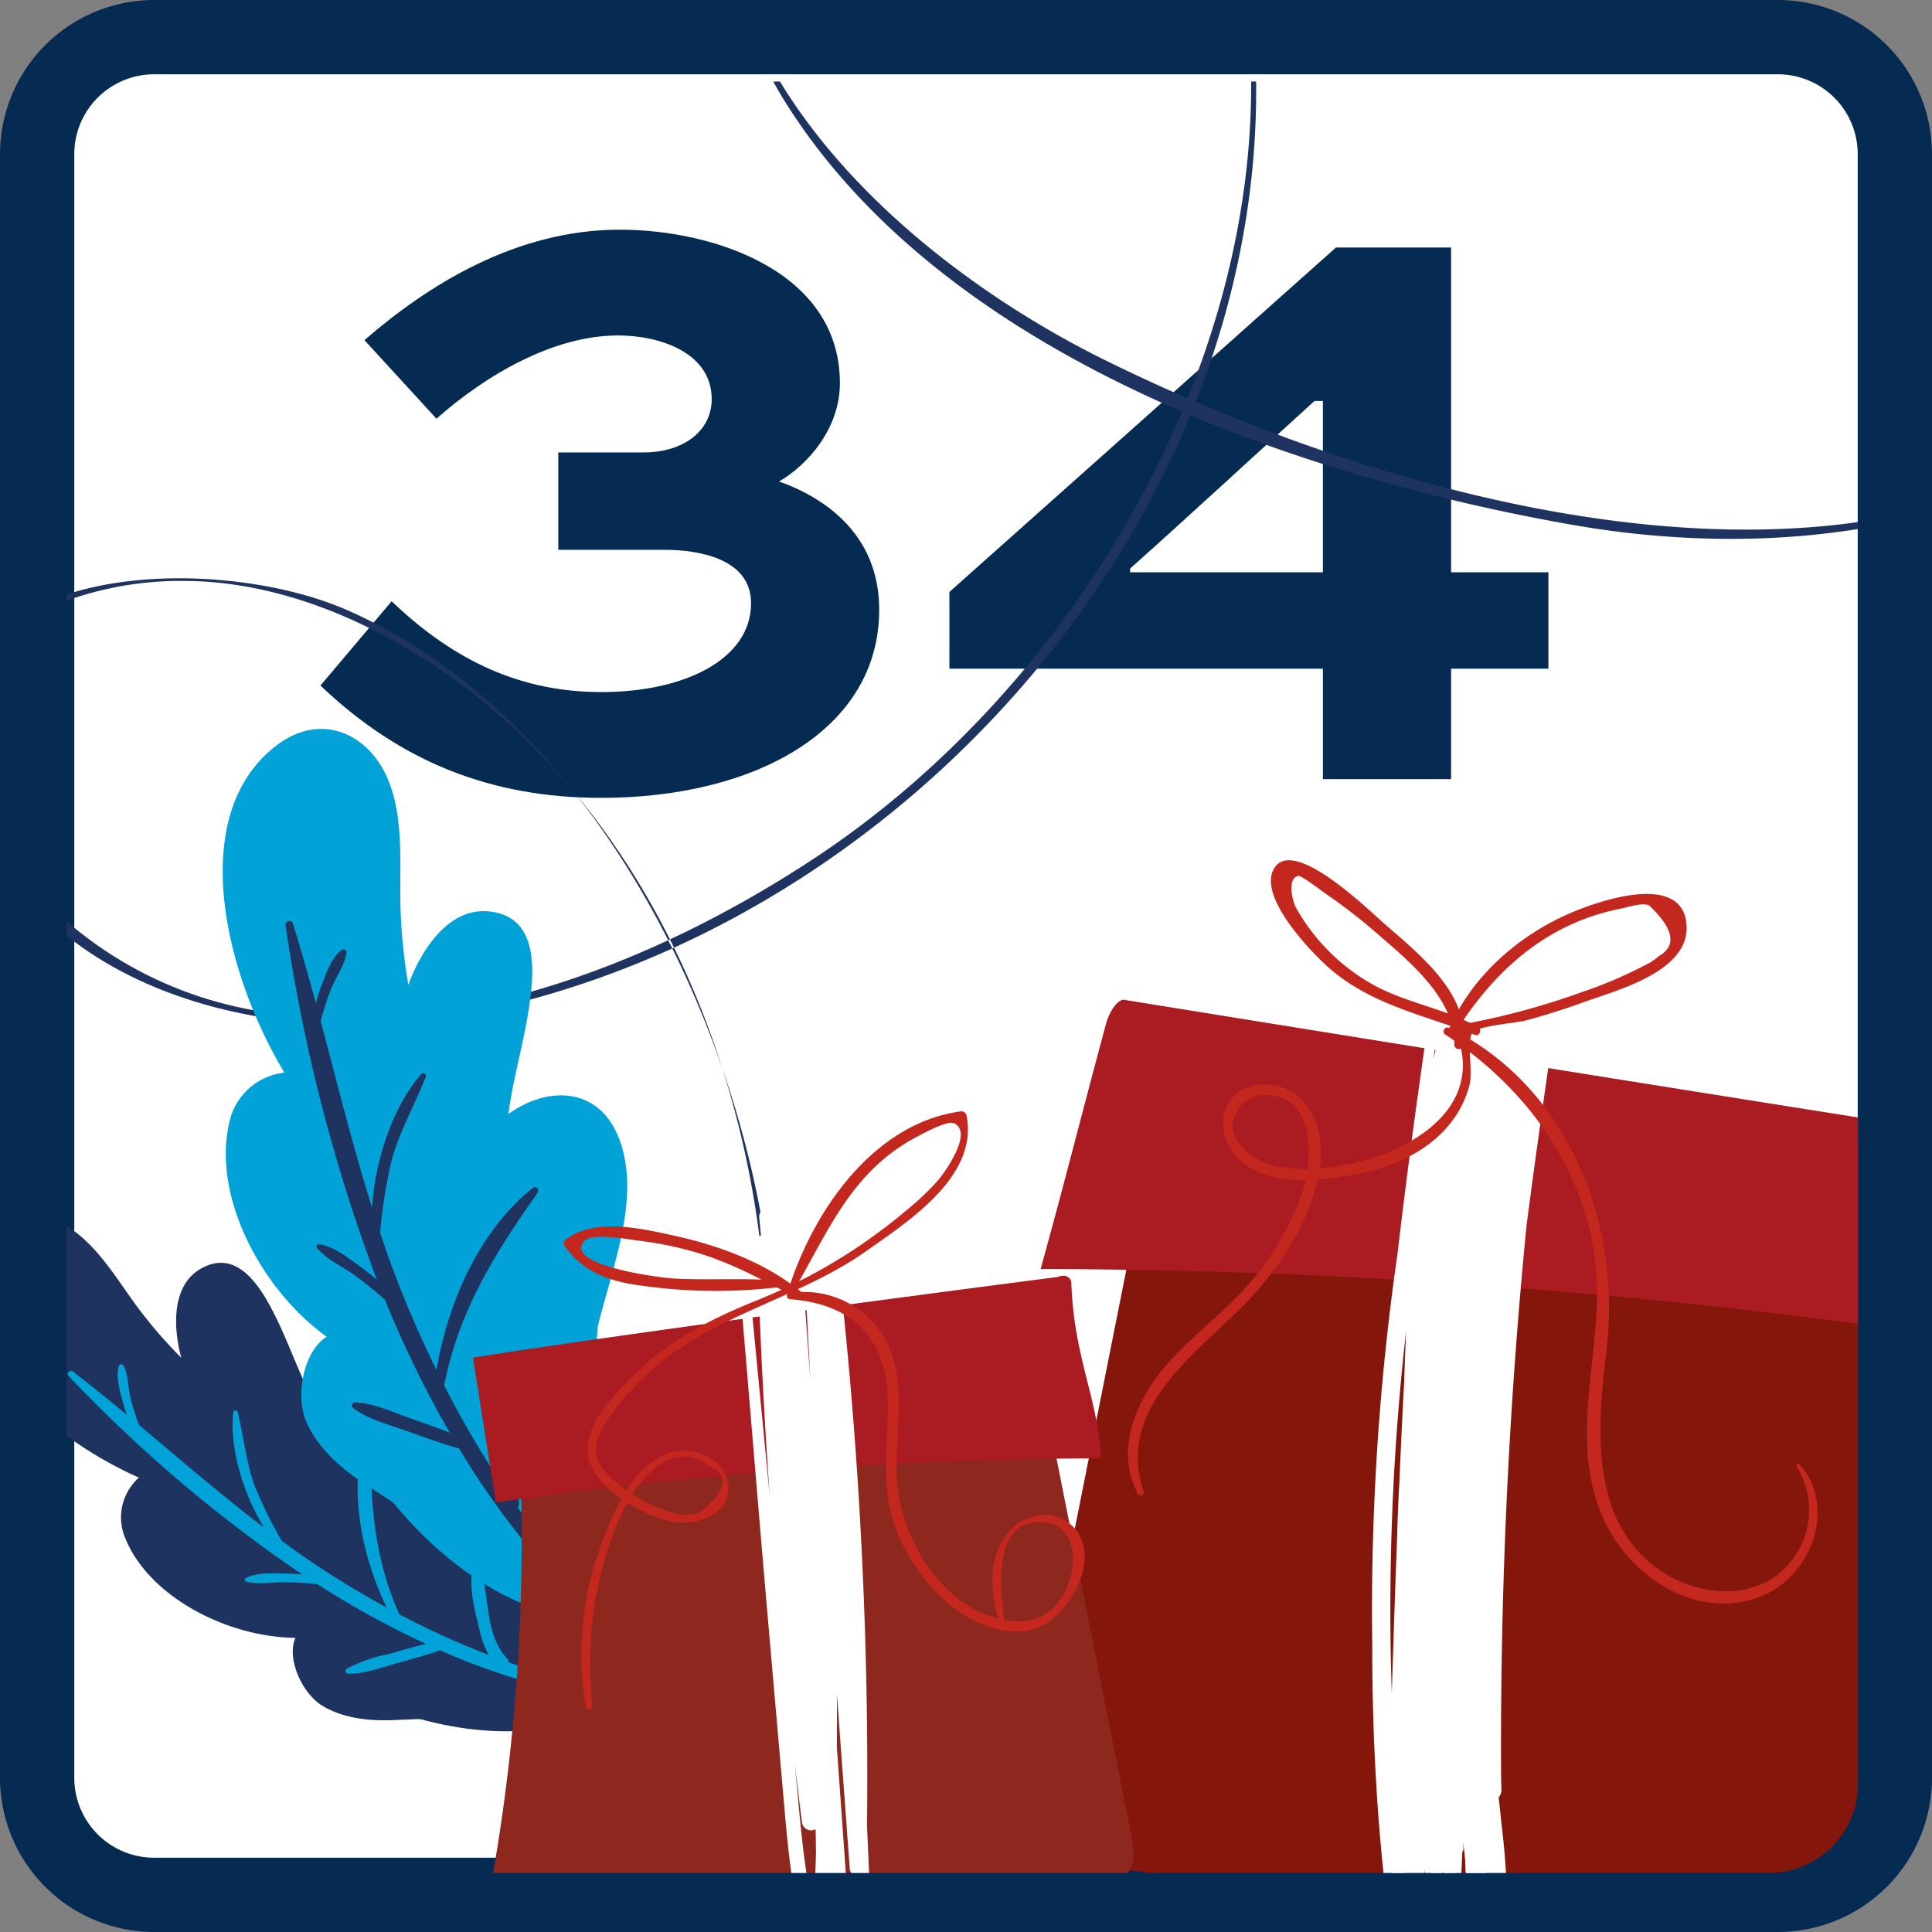
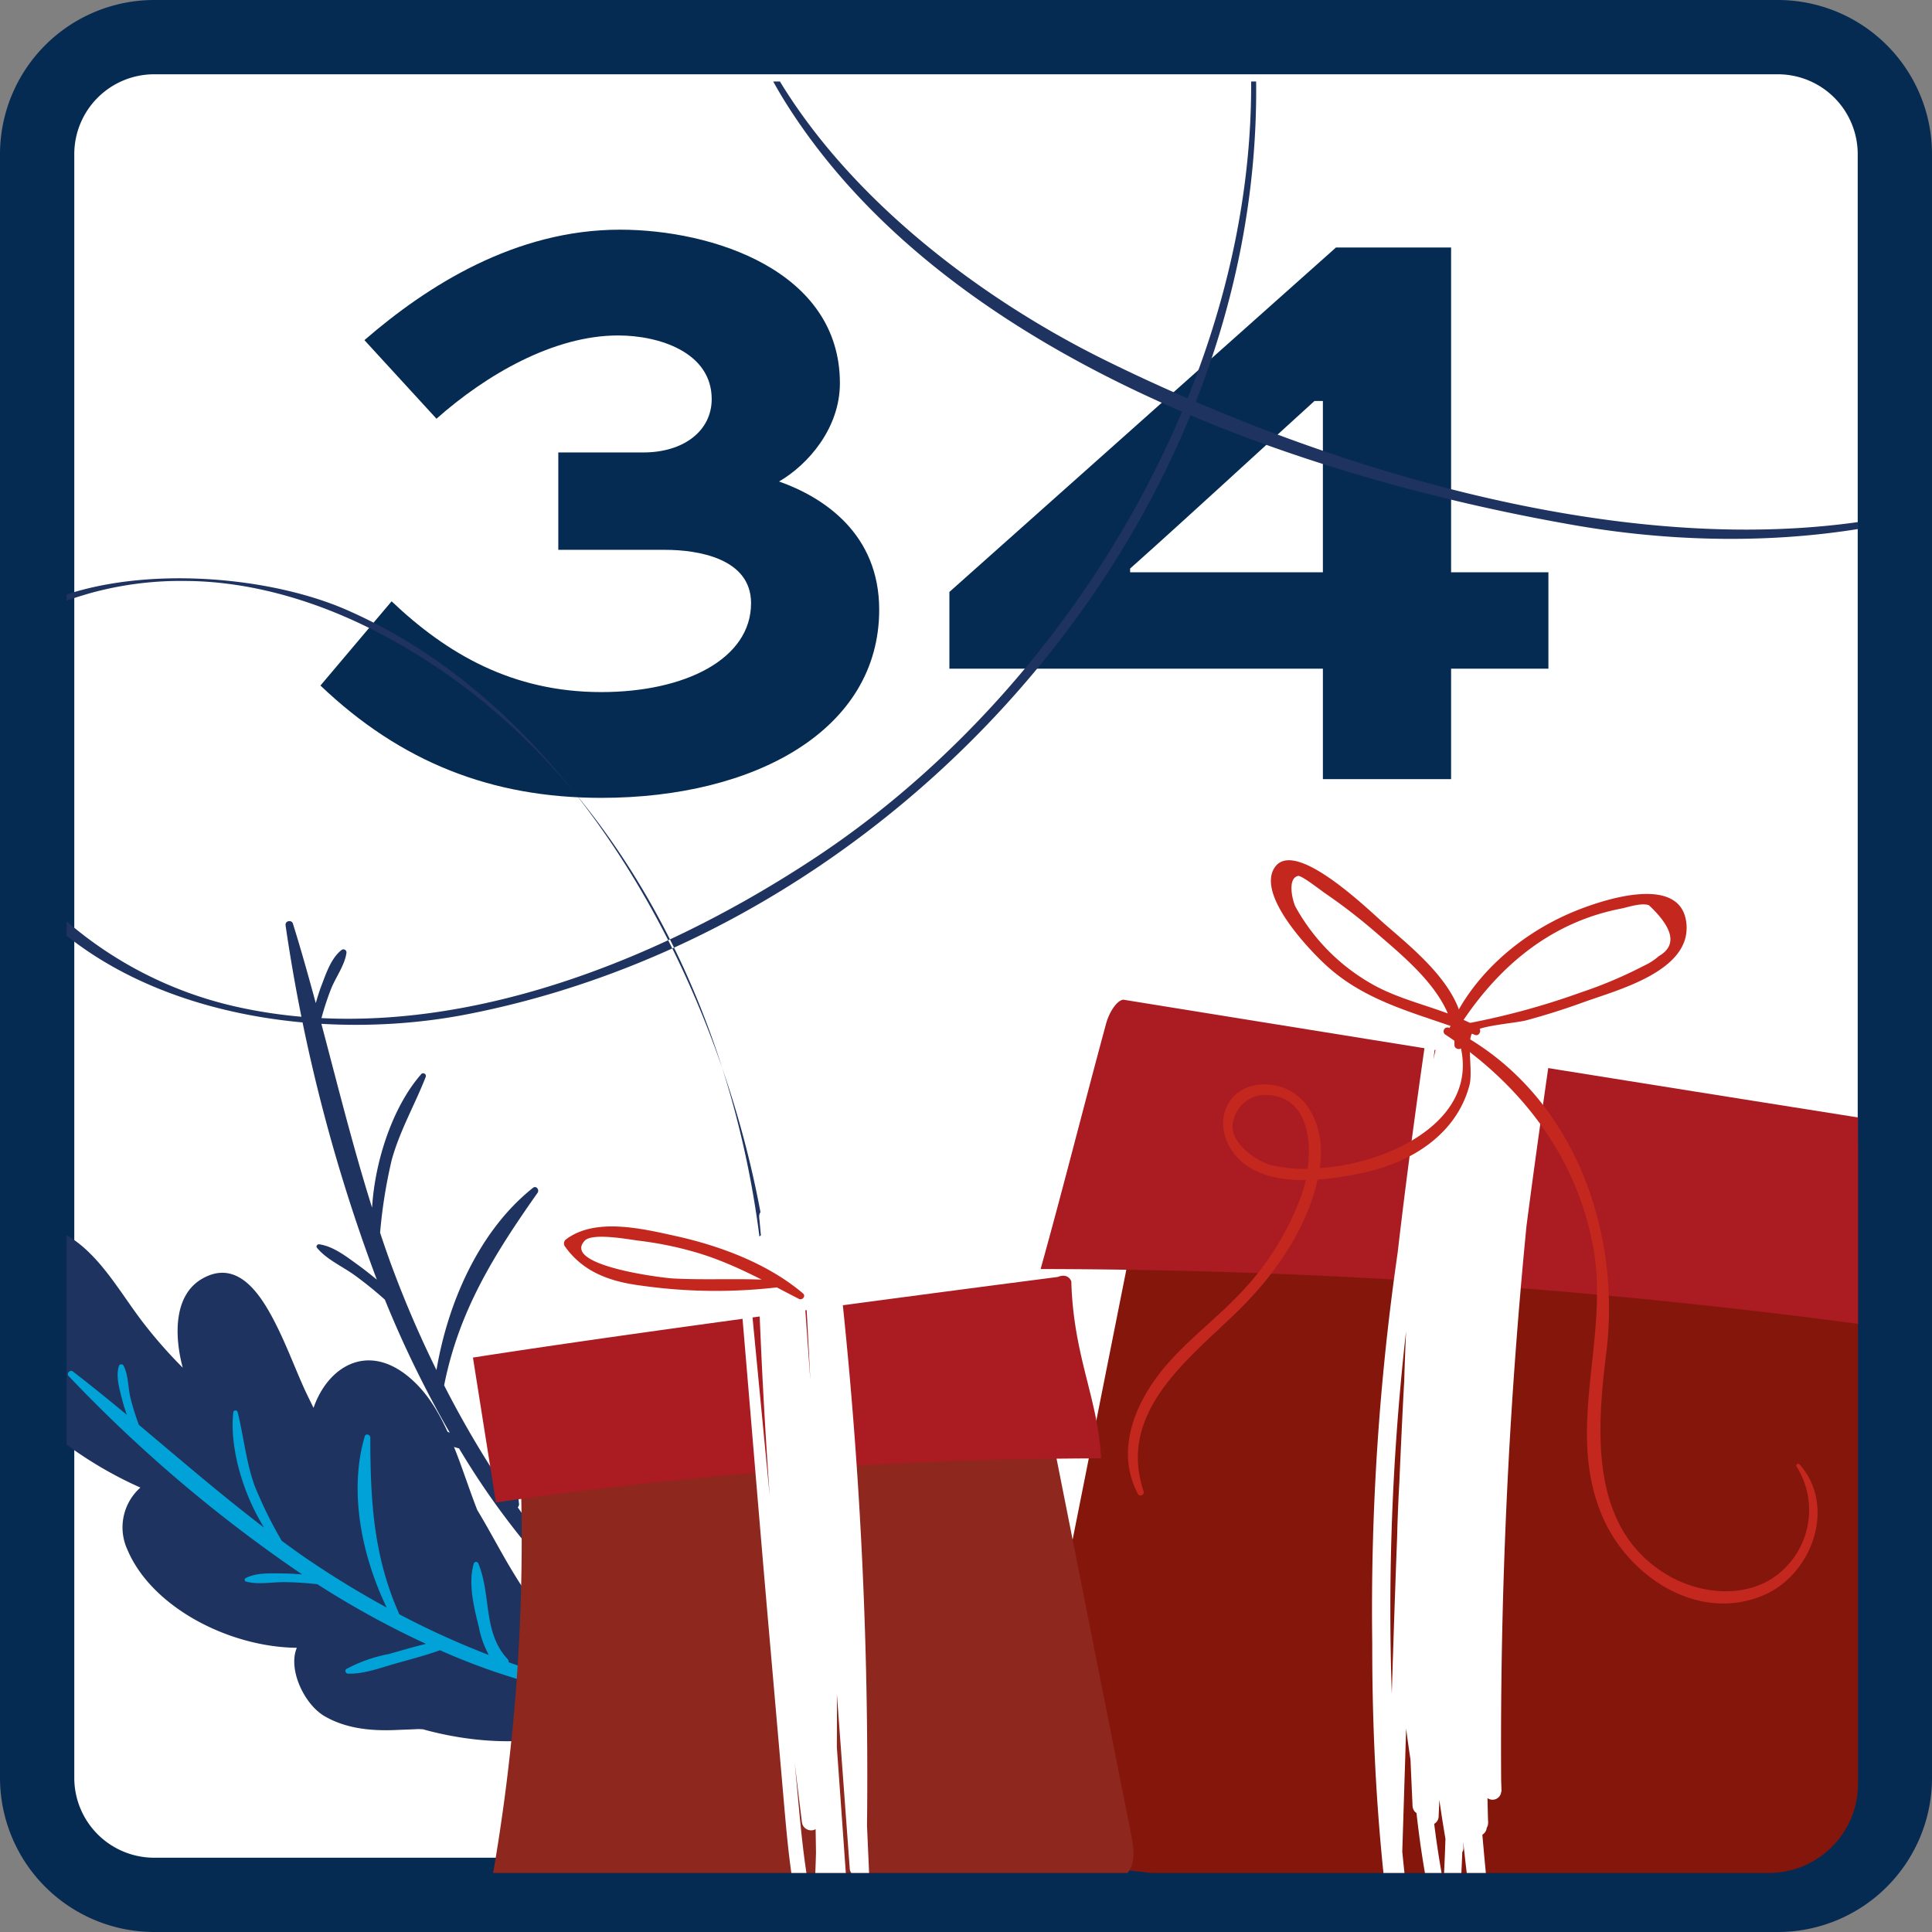
<svg xmlns="http://www.w3.org/2000/svg" width="260.09" height="260.09" viewBox="0 0 260.09 260.09">
  <rect x="0" y="0" width="260.09" height="260.09" fill="#808080" stroke="none" />
  <defs>
    <clipPath id="clip-path">
      <rect id="Rectangle_1304" data-name="Rectangle 1304" width="241.17" height="241.17" rx="12" transform="translate(8.96 10.93)" fill="none" />
    </clipPath>
  </defs>
  <g id="_27" data-name="27" transform="translate(0 0.04)">
    <g id="Group_436">
      <g id="Group_1248" data-name="Group 1248">
        <g id="Group_435">
          <g id="Path_909">
            <path id="Path_3961" data-name="Path 3961" d="M239.35,255.05H20.74A15.744,15.744,0,0,1,5,239.31V20.7A15.744,15.744,0,0,1,20.74,4.96H239.35A15.744,15.744,0,0,1,255.09,20.7h0V239.31a15.744,15.744,0,0,1-15.74,15.74h0" fill="#fff" />
            <path id="Path_3962" data-name="Path 3962" d="M239.35,260.05H20.74A20.771,20.771,0,0,1,0,239.31V20.7A20.771,20.771,0,0,1,20.74-.04H239.35A20.758,20.758,0,0,1,260.09,20.7V239.31a20.758,20.758,0,0,1-20.74,20.74ZM20.74,9.96A10.755,10.755,0,0,0,10,20.7V239.31a10.755,10.755,0,0,0,10.74,10.74H239.35a10.755,10.755,0,0,0,10.74-10.74V20.7A10.755,10.755,0,0,0,239.35,9.96H20.74Z" fill="#062b52" />
          </g>
        </g>
      </g>
    </g>
    <g id="_34" style="mix-blend-mode: normal;isolation: isolate">
      <g id="Group_1246" data-name="Group 1246" style="mix-blend-mode: normal;isolation: isolate">
        <path id="Path_3964" data-name="Path 3964" d="M75.14,60.87H86.61c5.42,0,9.2-2.9,9.2-7.18,0-6.3-7.06-8.57-12.6-8.57-8.69,0-17.77,5.29-24.45,11.21l-9.7-10.58c8.44-7.31,20.29-14.87,34.4-14.87,12.47,0,29.61,5.54,29.61,20.67,0,6.05-4.28,10.96-8.19,13.23,6.05,2.14,13.48,7.06,13.48,17.26,0,16.13-16.63,25.33-37.42,25.33-14.74,0-26.96-4.79-37.8-15.12l9.58-11.34c7.43,7.06,16.25,12.22,28.23,12.22,11.21,0,20.16-4.41,20.16-11.97,0-6.05-7.18-7.18-11.59-7.18H75.16V60.88Z" fill="#062b52" />
        <path id="Path_3965" data-name="Path 3965" d="M208.45,89.98h-13.1v14.87H178.09V89.98H127.81V79.65l52.04-46.37h15.5V77h13.1V89.98ZM152.13,77h25.96V53.94h-1.13c-8.06,7.31-16.76,15.37-24.82,22.56V77Z" fill="#062b52" />
      </g>
    </g>
    <g id="Group_552">
      <g id="Group_1247" data-name="Group 1247" clip-path="url(#clip-path)">
        <g id="Group_551">
          <g id="Path_1248">
            <path id="Path_3966" data-name="Path 3966" d="M84.69,246.38c18.18-24.34,23.25-54.79,17.47-84.36-6.1-31.21-25.05-66.6-55.46-79.94-18.79-8.25-59.99-6.6-51.32,23.56,8.16,28.4,42.15,35.8,67.48,30.87,68.09-13.25,122.43-85.37,101.83-154.78-5.96-20.08-25.92-46.57-49.85-34.92-25.3,12.31-21.5,47.2-9.05,67.01,21.3,33.88,68.48,50.25,106.04,56.82,35.29,6.17,75.53-2.22,93.03-36.61a.559.559,0,1,0-1-.5c-30.2,57.7-108.58,37.86-155.08,14.92-26.35-13-56.61-39.59-51.47-72.55,2.28-14.64,12.37-30.27,28.72-30.58,15.49-.29,27.03,13.2,33.26,25.92C184.46,22.65,154.28,85.85,110,115.26c-22.05,14.64-51.4,26.25-78.22,20.22A52.5,52.5,0,0,1,8.3,123.4a48.723,48.723,0,0,1-7.08-8.29C-5,106.01-3.37,104.91.08,94.32,3.51,83.82,2.63,82.6,12.01,79.85a45.56,45.56,0,0,1,12.93-1.68c8.79.04,17.59,2.68,25.38,6.64,54.75,27.83,68.85,114.11,33.93,161.16-.24.32.22.74.46.42" fill="#1e335f" />
          </g>
          <g id="Path_1249">
-             <path id="Path_3967" data-name="Path 3967" d="M82.34,228.83a1.326,1.326,0,0,0-.2-1.34c-4.95-5.64-9.45-10.89-13.36-17.35-1.62-2.68-3.09-5.53-4.73-8.24-2.21-5.61-3.95-12.68-8.13-16.91-6.04-6.12-11.9-2.68-13.91,3.16-.47-.96-.95-1.91-1.39-2.9-1.28-2.89-2.39-5.86-3.84-8.67-1.9-3.7-5.01-8.57-9.79-5.8-3.88,2.25-3.7,7.82-2.59,11.96a62.752,62.752,0,0,1-5.38-6.13c-2.83-3.68-5.37-8.34-9.26-11.08-4.83-3.4-10.95-2.52-12.97,3.54-4,12,9.27,24.21,21.91,29.81a7.169,7.169,0,0,0-1.74,8.38c3.26,7.72,13.66,13.1,22.8,13.19-1.22,2.87.97,7.58,3.71,9.19,2.95,1.73,6.44,2.03,9.79,1.87.84-.04,1.83-.06,2.84-.12.21,0,.42.03.63.03,7.96,2.21,18.03,2.62,25.23-1.86a.749.749,0,0,0,.36-.72" fill="#1e335f" />
+             <path id="Path_3967" data-name="Path 3967" d="M82.34,228.83c-4.95-5.64-9.45-10.89-13.36-17.35-1.62-2.68-3.09-5.53-4.73-8.24-2.21-5.61-3.95-12.68-8.13-16.91-6.04-6.12-11.9-2.68-13.91,3.16-.47-.96-.95-1.91-1.39-2.9-1.28-2.89-2.39-5.86-3.84-8.67-1.9-3.7-5.01-8.57-9.79-5.8-3.88,2.25-3.7,7.82-2.59,11.96a62.752,62.752,0,0,1-5.38-6.13c-2.83-3.68-5.37-8.34-9.26-11.08-4.83-3.4-10.95-2.52-12.97,3.54-4,12,9.27,24.21,21.91,29.81a7.169,7.169,0,0,0-1.74,8.38c3.26,7.72,13.66,13.1,22.8,13.19-1.22,2.87.97,7.58,3.71,9.19,2.95,1.73,6.44,2.03,9.79,1.87.84-.04,1.83-.06,2.84-.12.21,0,.42.03.63.03,7.96,2.21,18.03,2.62,25.23-1.86a.749.749,0,0,0,.36-.72" fill="#1e335f" />
          </g>
          <g id="Path_1250">
            <path id="Path_3968" data-name="Path 3968" d="M9.24,185.21a192.218,192.218,0,0,0,31.43,26.7c-.89-.07-1.78-.12-2.67-.13-1.6-.01-3.48-.12-4.92.62a.259.259,0,0,0,.02.47c1.65.45,3.48.07,5.18.08a43.915,43.915,0,0,1,4.44.28,121.316,121.316,0,0,0,14.62,8.03c-1.69.41-3.38.92-5.05,1.38a19.89,19.89,0,0,0-5.66,2c-.27.17-.09.62.2.63,2.17.08,4.45-.81,6.53-1.39,1.96-.55,3.95-1.07,5.87-1.76a87.759,87.759,0,0,0,21.07,6.37c.66.11.92-1.01.25-1.17a113.283,113.283,0,0,1-12.09-3.59.481.481,0,0,0-.13-.43c-3.35-3.56-2.18-8.7-3.95-12.9a.33.33,0,0,0-.43-.15.375.375,0,0,0-.16.17c-.81,2.69.02,5.95.68,8.59a12.553,12.553,0,0,0,1.34,3.75,112.662,112.662,0,0,1-12.05-5.48c-3.47-7.79-3.9-15.22-3.91-23.79,0-.4-.62-.61-.75-.16-2.17,7.39-.41,16.04,2.95,23.04q-5.505-3-10.69-6.53c-1.16-.79-2.3-1.62-3.43-2.45a57.012,57.012,0,0,1-3.66-7.44c-1.16-3.24-1.45-6.56-2.27-9.86a.313.313,0,0,0-.35-.25.3.3,0,0,0-.25.28c-.51,4.78,1.33,10.95,4.15,15.49-5.78-4.41-11.28-9.16-16.85-13.83a32.133,32.133,0,0,1-1.15-3.69c-.32-1.38-.27-3.02-.91-4.28a.349.349,0,0,0-.63.03c-.47,1.46.12,3.27.48,4.71.16.64.37,1.26.59,1.88-2.39-1.98-4.8-3.94-7.27-5.84-.37-.29-.91.27-.57.62" fill="#00a2d7" />
          </g>
          <g id="Path_1251">
-             <path id="Path_3969" data-name="Path 3969" d="M79.76,217.45a1.588,1.588,0,0,0,.73-1.45c-.95-8.92-1.72-17.15-1.08-26.15.27-3.73.79-7.52,1.06-11.3,1.71-7,4.88-15.1,3.72-22.11-1.68-10.14-9.77-10.82-15.76-6.5.2-1.26.39-2.52.64-3.78.75-3.7,1.7-7.37,2.23-11.11.69-4.93,1.01-11.81-5.56-12.4-5.34-.48-8.99,5.08-10.77,9.89a75.107,75.107,0,0,1-1.03-9.69c-.23-5.55.51-11.84-1.41-17.2-2.37-6.65-8.95-10.01-15.1-5.49-12.17,8.96-7.63,30.02.85,44.2a8.543,8.543,0,0,0-7.47,6.98c-2.14,9.78,4.31,22.19,13.17,28.58-3.17,1.96-4.27,8.07-2.71,11.53,1.68,3.72,4.89,6.42,8.27,8.57.85.54,1.83,1.2,2.86,1.84.2.15.4.31.6.46,6.24,7.64,15.79,14.98,25.91,15.56a.891.891,0,0,0,.85-.45" fill="#00a2d7" />
-           </g>
+             </g>
          <g id="Path_1252">
            <path id="Path_3970" data-name="Path 3970" d="M38.44,124.51a229.242,229.242,0,0,0,12.29,47.72c-.82-.68-1.66-1.34-2.52-1.97-1.56-1.12-3.32-2.52-5.24-2.79-.24-.03-.48.26-.3.47,1.3,1.57,3.34,2.46,5,3.64a51.208,51.208,0,0,1,4.14,3.34,145.274,145.274,0,0,0,8.74,17.91c-1.94-.77-3.93-1.43-5.88-2.14-2.21-.8-4.55-1.86-6.91-1.95a.428.428,0,0,0-.24.75c2.06,1.58,4.9,2.28,7.33,3.14,2.3.81,4.6,1.68,6.95,2.32a104.79,104.79,0,0,0,16.18,20.73c.57.56,1.59-.35,1.05-.96a134.83,134.83,0,0,1-9.33-11.84.6.6,0,0,0,.17-.51c-.81-5.79,3.86-10,5.03-15.32a.385.385,0,0,0-.32-.44.375.375,0,0,0-.27.06c-2.64,2.07-4.08,5.83-5.26,8.86a14.674,14.674,0,0,0-1.27,4.58,135.924,135.924,0,0,1-7.99-13.65c1.98-9.99,6.68-17.55,12.58-25.92.28-.4-.18-1.02-.62-.67-7.21,5.73-11.45,15.38-12.99,24.53a146.247,146.247,0,0,1-5.93-13.74c-.59-1.58-1.13-3.16-1.66-4.75a67.5,67.5,0,0,1,1.56-9.78c1.09-3.96,3.1-7.41,4.58-11.19a.362.362,0,0,0-.21-.47.355.355,0,0,0-.39.09c-3.8,4.31-6.24,11.61-6.62,17.98-2.61-8.29-4.69-16.72-6.92-25.11a37.592,37.592,0,0,1,1.42-4.4c.64-1.57,1.82-3.13,2.05-4.8a.406.406,0,0,0-.35-.46.39.39,0,0,0-.28.06c-1.46,1.11-2.14,3.27-2.78,4.93-.28.74-.5,1.49-.72,2.24-.97-3.58-1.97-7.16-3.08-10.71-.17-.54-1.07-.37-.98.21" fill="#1e335f" />
          </g>
          <g id="Path_1253">
            <path id="Path_3971" data-name="Path 3971" d="M252.9,154.26a364.286,364.286,0,0,0,6.81,108.48q-56.64-4.995-113.05-11.6c-3-.35-6.33-.87-8.12-2.89-1.77-2-1.36-4.75-.87-7.2q8.85-44.475,17.7-88.96a5.458,5.458,0,0,1,1.31-3.04c1.21-1.18,3.28-1.42,5.15-1.56a304.684,304.684,0,0,1,89.72,6.75" fill="#85160c" />
          </g>
          <g id="Path_1254">
            <path id="Path_3972" data-name="Path 3972" d="M151.28,134.54c-.77-.01-1.9,1.44-2.4,3.31-3,11.09-5.75,22.02-8.79,32.95a843.388,843.388,0,0,1,116.24,8.23q2.145-13.5,4.29-26.99c-36.17-5.65-109.33-17.49-109.33-17.49" fill="#aa1b22" />
          </g>
          <g id="Path_1255">
            <path id="Path_3973" data-name="Path 3973" d="M69.24,184.32a264.071,264.071,0,0,1-4.91,78.41q40.83-3.6,81.49-8.38c2.17-.25,4.57-.62,5.85-2.09s.98-3.44.63-5.21q-6.375-32.145-12.76-64.31a3.937,3.937,0,0,0-.94-2.19c-.88-.86-2.36-1.03-3.71-1.13a218.955,218.955,0,0,0-64.67,4.88" fill="#8e271e" />
          </g>
          <g id="Path_1256">
            <path id="Path_3974" data-name="Path 3974" d="M142.39,171.87c1.47-.6,1.83.6,1.83.6.3,10.18,3.59,15.66,4.01,23.82a572.493,572.493,0,0,0-81.47,5.94l-3.09-19.51c26.07-4.08,78.71-10.85,78.71-10.85" fill="#aa1b22" />
          </g>
          <g id="Path_1257">
            <path id="Path_3975" data-name="Path 3975" d="M99.11,167.54c1.44,16.61,2.78,33.22,4.22,49.83l2.14,24.52c.62,7.16,1.21,14.3,3.56,21.13a1.045,1.045,0,0,0,2.04-.28c3.4-31.26-3.25-62.37-3.15-93.63h-2.11c1.97,28.01,3.87,56.03,5.85,84.05h2.29l-7.65-79.8-2.25.3a523.3,523.3,0,0,1,5.8,75.64h2.28a497.468,497.468,0,0,0-7.96-82.41c-.23-1.27-2.28-.97-2.24.3q1.1,39.165,6.03,78.08c.18,1.41,2.32,1.51,2.28,0q-1.035-40.83-5.76-81.42c-.17-1.43-2.41-1.47-2.27,0q3.96,42.705,7.92,85.4a1.131,1.131,0,0,0,2.26,0c.96-29.33-.7-58.64-2.41-87.91h-2.24q3.33,45.045,6.65,90.1a1.12,1.12,0,0,0,2.24,0,610.913,610.913,0,0,0-4.12-84.34c-.17-1.39-2.32-1.47-2.25,0q2.265,42.99,4.53,85.96c.08,1.44,2.31,1.45,2.25,0-.61-13.94-1.2-27.88-2.07-41.81-.07-1.11-1.77-1.13-1.74,0,.34,13.94.96,27.87,1.56,41.81h2.25q-2.265-42.99-4.53-85.96h-2.25a611.073,611.073,0,0,1,4.13,84.34h2.24q-3.33-45.06-6.65-90.1c-.1-1.43-2.33-1.45-2.24,0,1.7,29.27,3.35,58.58,2.38,87.91h2.26l-7.91-85.4H102.2q4.71,40.56,5.75,81.42h2.28q-4.92-38.865-6.03-78.08l-2.24.3a493.663,493.663,0,0,1,7.89,81.82,1.136,1.136,0,0,0,2.27,0,527.5,527.5,0,0,0-5.87-76.25c-.19-1.26-2.37-.98-2.25.3l7.65,79.8c.14,1.45,2.39,1.49,2.29,0-1.98-28.01-4.05-56.03-6.04-84.05a1.056,1.056,0,0,0-2.11,0c-.09,31.26,6.56,62.36,3.18,93.63l2.04-.27c-2.47-7.16-3.04-14.67-3.74-22.16l-2.28-24.52c-1.5-16.09-3.1-32.16-4.61-48.25-.08-.82-1.37-.83-1.29,0" fill="#fff" />
          </g>
          <g id="Path_1258">
            <path id="Path_3976" data-name="Path 3976" d="M193.72,127.65c-6.26,42.28-12.1,85.12-7.1,127.86a.98.98,0,1,0,1.96,0c.68-21.24,1.28-42.49,2.22-63.72.86-19.3,2.75-39.04,12.14-56.3-.61-.26-1.23-.52-1.84-.78-6.6,37.69-13.18,76.16-6.24,114.31.22,1.22,2.19.93,2.15-.29q-1.02-30.5-2.05-61c-.55-16.3-4.02-37.45,7.83-50.74-.61-.26-1.23-.51-1.85-.77-4.22,41.52-17.79,83.72-7.08,125.36.33,1.31,2.12.92,2.23-.3,3.65-39.62-4.65-79.52,1.53-119l-2.23-.3q-1.44,48.81-2.92,97.63h2.37q.315-26.5.62-53c.1-8.55.15-17.1.31-25.65.15-8.36.73-16.79,4.5-24.4l-2.15-.91c-7.26,35.81-14.49,72.8-6.78,109.18.29,1.36,2.28.98,2.33-.32.87-19.56,1.68-39.11,2.62-58.67.86-18.07,2.38-36.53,10.68-52.92l-2.14-.58c-.19,38.04-9.6,75.45-8.41,113.55a1.176,1.176,0,0,0,2.35,0c4.58-40.57-9.91-85.6,12.11-122.94l-2.02-.85a732.056,732.056,0,0,0-9.07,119.02h2.35c-1.3-35.75-2.48-72.16,7.69-106.87l-2.2-.61c-5.36,37-10.72,74.17-9.67,111.66h2.39a300.643,300.643,0,0,1,5.23-106.87c-.77-.1-1.53-.21-2.3-.31.45,31.78-9.98,63-5.64,94.82.19,1.39,2.29.96,2.35-.32q1.065-24.54,2.11-49.09c.68-15.71,1.48-31.5,6.27-46.6-.77-.21-1.55-.43-2.32-.64a699.094,699.094,0,0,0-8.32,109.67,1.211,1.211,0,0,0,2.42,0c.93-40.16-7.87-82.09,6.64-120.8l-2.29-.63c-6.33,43.44-12.55,87.47-6.56,131.32.19,1.37,2.57,1.06,2.43-.33a513.162,513.162,0,0,1,1.35-117.12c.18-1.38-2.13-1.68-2.43-.33a403.407,403.407,0,0,0-9.13,104.98h2.5c-1.6-35.55-3.12-71.51,4.32-106.56.33-1.56-2.02-2.23-2.41-.66a335.7,335.7,0,0,0-6.71,126.71c.22,1.59,2.62.91,2.41-.66a332.2,332.2,0,0,1,6.71-125.38l-2.41-.66c-7.48,35.27-6.02,71.44-4.41,107.22.07,1.6,2.57,1.61,2.5,0a400.083,400.083,0,0,1,9.01-104.32l-2.43-.33a513.734,513.734,0,0,0-1.35,117.12l2.43-.33c-5.93-43.37.25-87.06,6.46-130.03a1.188,1.188,0,0,0-2.29-.63c-14.56,38.94-5.75,81.04-6.78,121.43h2.42a704.346,704.346,0,0,1,8.22-109.03,1.2,1.2,0,1,0-2.32-.64c-4.69,14.82-5.61,30.33-6.29,45.75q-1.095,25.29-2.17,50.57l2.35-.32c-4.32-31.55,6.11-62.65,5.68-94.18a1.168,1.168,0,0,0-1.22-1.13,1.182,1.182,0,0,0-1.08.82,301.637,301.637,0,0,0-5.36,107.5c.19,1.47,2.44,1.58,2.39,0-1.09-37.27,4.12-74.27,9.47-111.06a1.14,1.14,0,1,0-2.2-.6c-10.25,34.88-9.14,71.52-7.84,107.47a1.171,1.171,0,0,0,2.34,0,712.677,712.677,0,0,1,8.85-118.43,1.11,1.11,0,0,0-2.02-.85c-22.44,37.7-7.9,83.03-12.55,124.05h2.34c-1.18-38.09,8.12-75.51,8.36-113.55a1.168,1.168,0,0,0-1.19-1.13,1.149,1.149,0,0,0-.95.55c-8.09,15.91-9.98,33.73-10.9,51.32-1.08,20.47-1.87,40.96-2.79,61.43.78-.1,1.56-.21,2.33-.31-7.59-35.95-.42-72.54,6.76-107.93.25-1.23-1.52-2.17-2.15-.91-3.24,6.53-4.35,13.6-4.69,20.82-.43,9.07-.31,18.18-.42,27.26q-.33,28.08-.67,56.16a1.186,1.186,0,0,0,2.37,0q1.44-48.81,2.82-97.63c.04-1.25-2.03-1.59-2.23-.3-6.22,39.7,2.05,79.77-1.61,119.6l2.23-.3c-10.63-41.32,2.85-83.51,7.05-124.75a1.093,1.093,0,0,0-1.11-1.07,1.064,1.064,0,0,0-.73.3c-11.44,12.83-9.17,31.72-8.64,47.58q1.095,32.85,2.2,65.69l2.15-.29c-6.87-37.67-.44-75.96,6.07-113.19.18-1.05-1.26-1.85-1.84-.78-9.1,16.75-11.33,35.81-12.27,54.57-1.11,22.13-1.65,44.31-2.32,66.47h1.97c-5.05-42.65.81-85.4,6.39-127.69.09-.71-1.15-.88-1.26-.17" fill="#fff" />
          </g>
          <g id="Path_1259">
-             <path id="Path_3977" data-name="Path 3977" d="M191.52,237.51c.05-2.05.13-4.08.3-6.12h-1.29c.84,6.28,2.26,12.51,3.46,18.73.58,3,.38,9.14,4.44,9.44a.963.963,0,0,0,.95-.95q-.315-14.8-1.02-29.61h-2.05a174.979,174.979,0,0,0,4.18,23.72,1.158,1.158,0,0,0,1.45.76,1.18,1.18,0,0,0,.82-1.07,107.285,107.285,0,0,0-2.82-18.95c-.37-1.54-2.5-.84-2.3.64q1.38,10.125,2.75,20.25c.18,1.35,2.45,1.03,2.38-.32a183.723,183.723,0,0,0-2.6-22.8c-.25-1.38-2.43-1.03-2.42.33q.12,12.9.26,25.79a1.242,1.242,0,0,0,1.28,1.21,1.256,1.256,0,0,0,1.16-.88c1.56-4.65-.25-9.75-1.17-14.38q-1.845-9.315-3.69-18.62c-.28-1.42-2.45-1.04-2.47.33q-.3,17.31-.62,34.62a1.3,1.3,0,0,0,2.54.34c1.04-4.64.21-9.17-.45-13.8l-2.37-16.62c-.21-1.47-2.66-1.12-2.59.35a157.733,157.733,0,0,1-.62,23.31h2.64q-.795-11.34-1.57-22.69a1.326,1.326,0,0,0-2.65,0q0,10.905.02,21.79c0,1.44,2.38,1.88,2.61.35.89-6-2.31-13.79,2.44-18.68,1-1.03-.46-2.36-1.53-1.53-6.17,4.82-2.51,12.98-3.47,19.5l2.61.35q0-10.89-.03-21.79h-2.65l1.58,22.69a1.325,1.325,0,0,0,2.65,0,156.409,156.409,0,0,0,.61-23.31c-.87.12-1.73.23-2.59.35q.975,6.795,1.95,13.6c.73,5.07,2.04,10.34.92,15.44l2.54.34q.27-17.31.55-34.62l-2.47.33,3.09,15.51c.97,4.87,3.41,11.32,1.8,16.16l2.44.33q-.15-12.9-.29-25.79l-2.41.33a181,181,0,0,1,2.54,22.14c.79-.11,1.58-.21,2.38-.32q-1.395-10.11-2.79-20.24c-.77.21-1.54.43-2.3.64a106.92,106.92,0,0,1,2.82,18.31l2.26-.3a194.993,194.993,0,0,1-4.35-23.1c-.16-1.26-2.12-1.35-2.05,0q.795,14.8,1.18,29.61c.32-.31.63-.63.95-.94-2.2-.16-3.44-11.67-3.81-13.41-.9-4.35-1.68-8.75-2.83-13.04-.18-.68-1.33-.57-1.27.17.17,2.04.25,4.07.3,6.12a.35.35,0,1,0,.7,0" fill="#fff" />
-           </g>
+             </g>
          <g id="Path_1260">
            <path id="Path_3978" data-name="Path 3978" d="M108.1,174.08c-4.72-4-11.14-6.4-17.12-7.72-4.5-.99-10.9-2.56-14.85.5a.7.7,0,0,0-.11.85c2.49,3.54,6.17,4.8,10.36,5.33a71.4,71.4,0,0,0,19.04.13c.47-.07.31-.74-.11-.78-4.86-.43-9.81-.06-14.69-.32-1.64-.09-15-1.77-11.91-5.08,1.04-1.12,6-.16,7.32,0a47.236,47.236,0,0,1,7.25,1.45c5.16,1.44,9.56,3.96,14.27,6.38.44.23.98-.36.56-.72" fill="#c4271e" />
          </g>
          <g id="Path_1261">
-             <path id="Path_3979" data-name="Path 3979" d="M106.49,174.29c3.87-6.37,6.58-13.29,12.42-18.24a24.659,24.659,0,0,1,4.48-3.03c.44-.23,4.08-2.27,5.03-1.85,2.65,1.18-1.17,6.56-2.2,7.76a37.575,37.575,0,0,1-4.36,4.1,73.931,73.931,0,0,1-20.5,12.2c-5.98,2.45-11.58,5.36-16.18,10-2.83,2.84-7.5,7.5-5.66,11.94,1.57,3.79,7.39,7,11.21,7.67,3.11.55,7.63-1.05,7.33-4.92-.25-3.27-4.27-5.19-7.18-4.58-5.32,1.11-8.13,7.69-9.81,12.17a42.874,42.874,0,0,0-2.24,22.23.471.471,0,0,0,.92-.12,51.45,51.45,0,0,1,.99-17.14c1.26-5.08,3.59-12.58,8.38-15.53a5.151,5.151,0,0,1,6.24.28q4.38,2.07-1.38,6.47a6.541,6.541,0,0,1-3.51-.12,20.312,20.312,0,0,1-6.56-3.36c-1.56-1.1-3.85-3.03-3.66-5.24.2-2.23,1.85-4.41,3.18-6.07a37.2,37.2,0,0,1,4.92-5.04c8.26-7.03,19.39-9.24,28.22-15.46,5.76-4.06,15.23-10.12,13.53-18.35a.694.694,0,0,0-.83-.47c-11.9,1.62-20.08,13.84-23.28,24.48a.279.279,0,0,0,.19.34.291.291,0,0,0,.31-.12" fill="#c4271e" />
-           </g>
+             </g>
          <g id="Path_1262">
-             <path id="Path_3980" data-name="Path 3980" d="M106.34,174.86c8.43.62,13.11,5.3,13.2,13.88.05,4.87-.81,9.8.33,14.61,1.84,7.69,9.2,16.69,17.89,16.22,5.92-.32,11.71-11.01,5.74-14.85-2.54-1.64-5.89-.67-7.75,1.5-3.09,3.61-2.33,9.02-.92,13.14.09.26.55.24.51-.07-.46-3.89-2.39-15.11,5.18-14.39,4.08.39,4.52,4.84,3.39,8.06-1.26,3.56-3.93,5.64-7.74,5.22-8.92-.97-14.99-10.89-15.42-19.11-.32-6.07,1.43-12.82-1.41-18.51a12.479,12.479,0,0,0-13.12-6.5c-.47.08-.32.76.11.79" fill="#c4271e" />
-           </g>
+             </g>
          <g id="Path_1263">
            <path id="Path_3981" data-name="Path 3981" d="M196.87,140.8c1.3-6.79-5.9-12.47-10.43-16.42-2.22-1.94-12.17-11.71-14.85-7.62-2.41,3.66,4.55,10.95,6.9,13.12,5.76,5.31,13.01,6.62,20.08,9.4.6.24.97-.71.43-1.02-4.37-2.51-9.47-3.22-13.9-5.6a26.881,26.881,0,0,1-10.67-10.58c-.42-.76-1.19-3.91.34-4.2.45-.09,3.13,2,3.51,2.26a76.232,76.232,0,0,1,7,5.4c4.4,3.82,10.6,8.79,10.52,15.11,0,.6.96.76,1.07.14" fill="#c4271e" />
          </g>
          <g id="Path_1264">
            <path id="Path_3982" data-name="Path 3982" d="M195.81,139.15c5.18-8.42,12.39-14.91,22.36-16.86,1.02-.2,2.75-.83,3.81-.47q5.025,4.725,1.33,6.86a8.094,8.094,0,0,1-1.98,1.28,58.307,58.307,0,0,1-8.47,3.59,99.523,99.523,0,0,1-16.45,4.39.673.673,0,0,0-.47.83h0c4.73,11.39-8.51,17.66-17.64,18.38a20.37,20.37,0,0,1-7.3-.37c-1.99-.59-5.54-3.06-5.01-5.68a4.434,4.434,0,0,1,3.79-3.71c7.3-.46,7.16,8.56,5.47,13.33a37.848,37.848,0,0,1-8.31,13.38c-3.13,3.29-6.78,6.05-9.78,9.47-4.16,4.75-7.18,11.49-3.96,17.52a.411.411,0,0,0,.58.13.431.431,0,0,0,.19-.45c-3.59-10.66,5.87-17.7,12.57-24.21,5.34-5.18,10.27-12.32,11.2-19.89.62-5.05-1.75-10.64-7.5-10.72-4.73-.07-7.03,4.58-4.62,8.56,3.47,5.73,12.44,4.5,17.92,3.33,6.39-1.36,12.52-5.13,14.28-11.78.5-1.89-.44-6.04.43-7.1.75-.92,5.79-1.26,7.22-1.64q3.945-1.065,7.77-2.46c4.43-1.61,14.29-4.11,13.8-10.43-.55-7.12-11.78-3.19-15.47-1.62-7.14,3.03-13.64,8.7-16.61,15.97-.21.52.6.81.88.37" fill="#c4271e" />
          </g>
          <g id="Path_1265">
            <path id="Path_3983" data-name="Path 3983" d="M194.58,139.24c10.25,6.77,17.78,16.57,19.94,28.86,2.13,12.13-3.91,24.53,1.31,36.26,3.54,7.95,12.84,14.06,21.57,10.36,6.56-2.78,9.88-12,4.85-17.63a.251.251,0,0,0-.35,0,.257.257,0,0,0-.04.3,11,11,0,0,1-1.56,13.66c-4.14,4.21-10.94,3.79-15.74.99-10.67-6.23-9.6-19.59-8.31-30.03,2.1-17.12-4.96-35.69-21.14-43.67a.517.517,0,0,0-.71.22.526.526,0,0,0,.18.69" fill="#c4271e" />
          </g>
        </g>
      </g>
    </g>
  </g>
</svg>